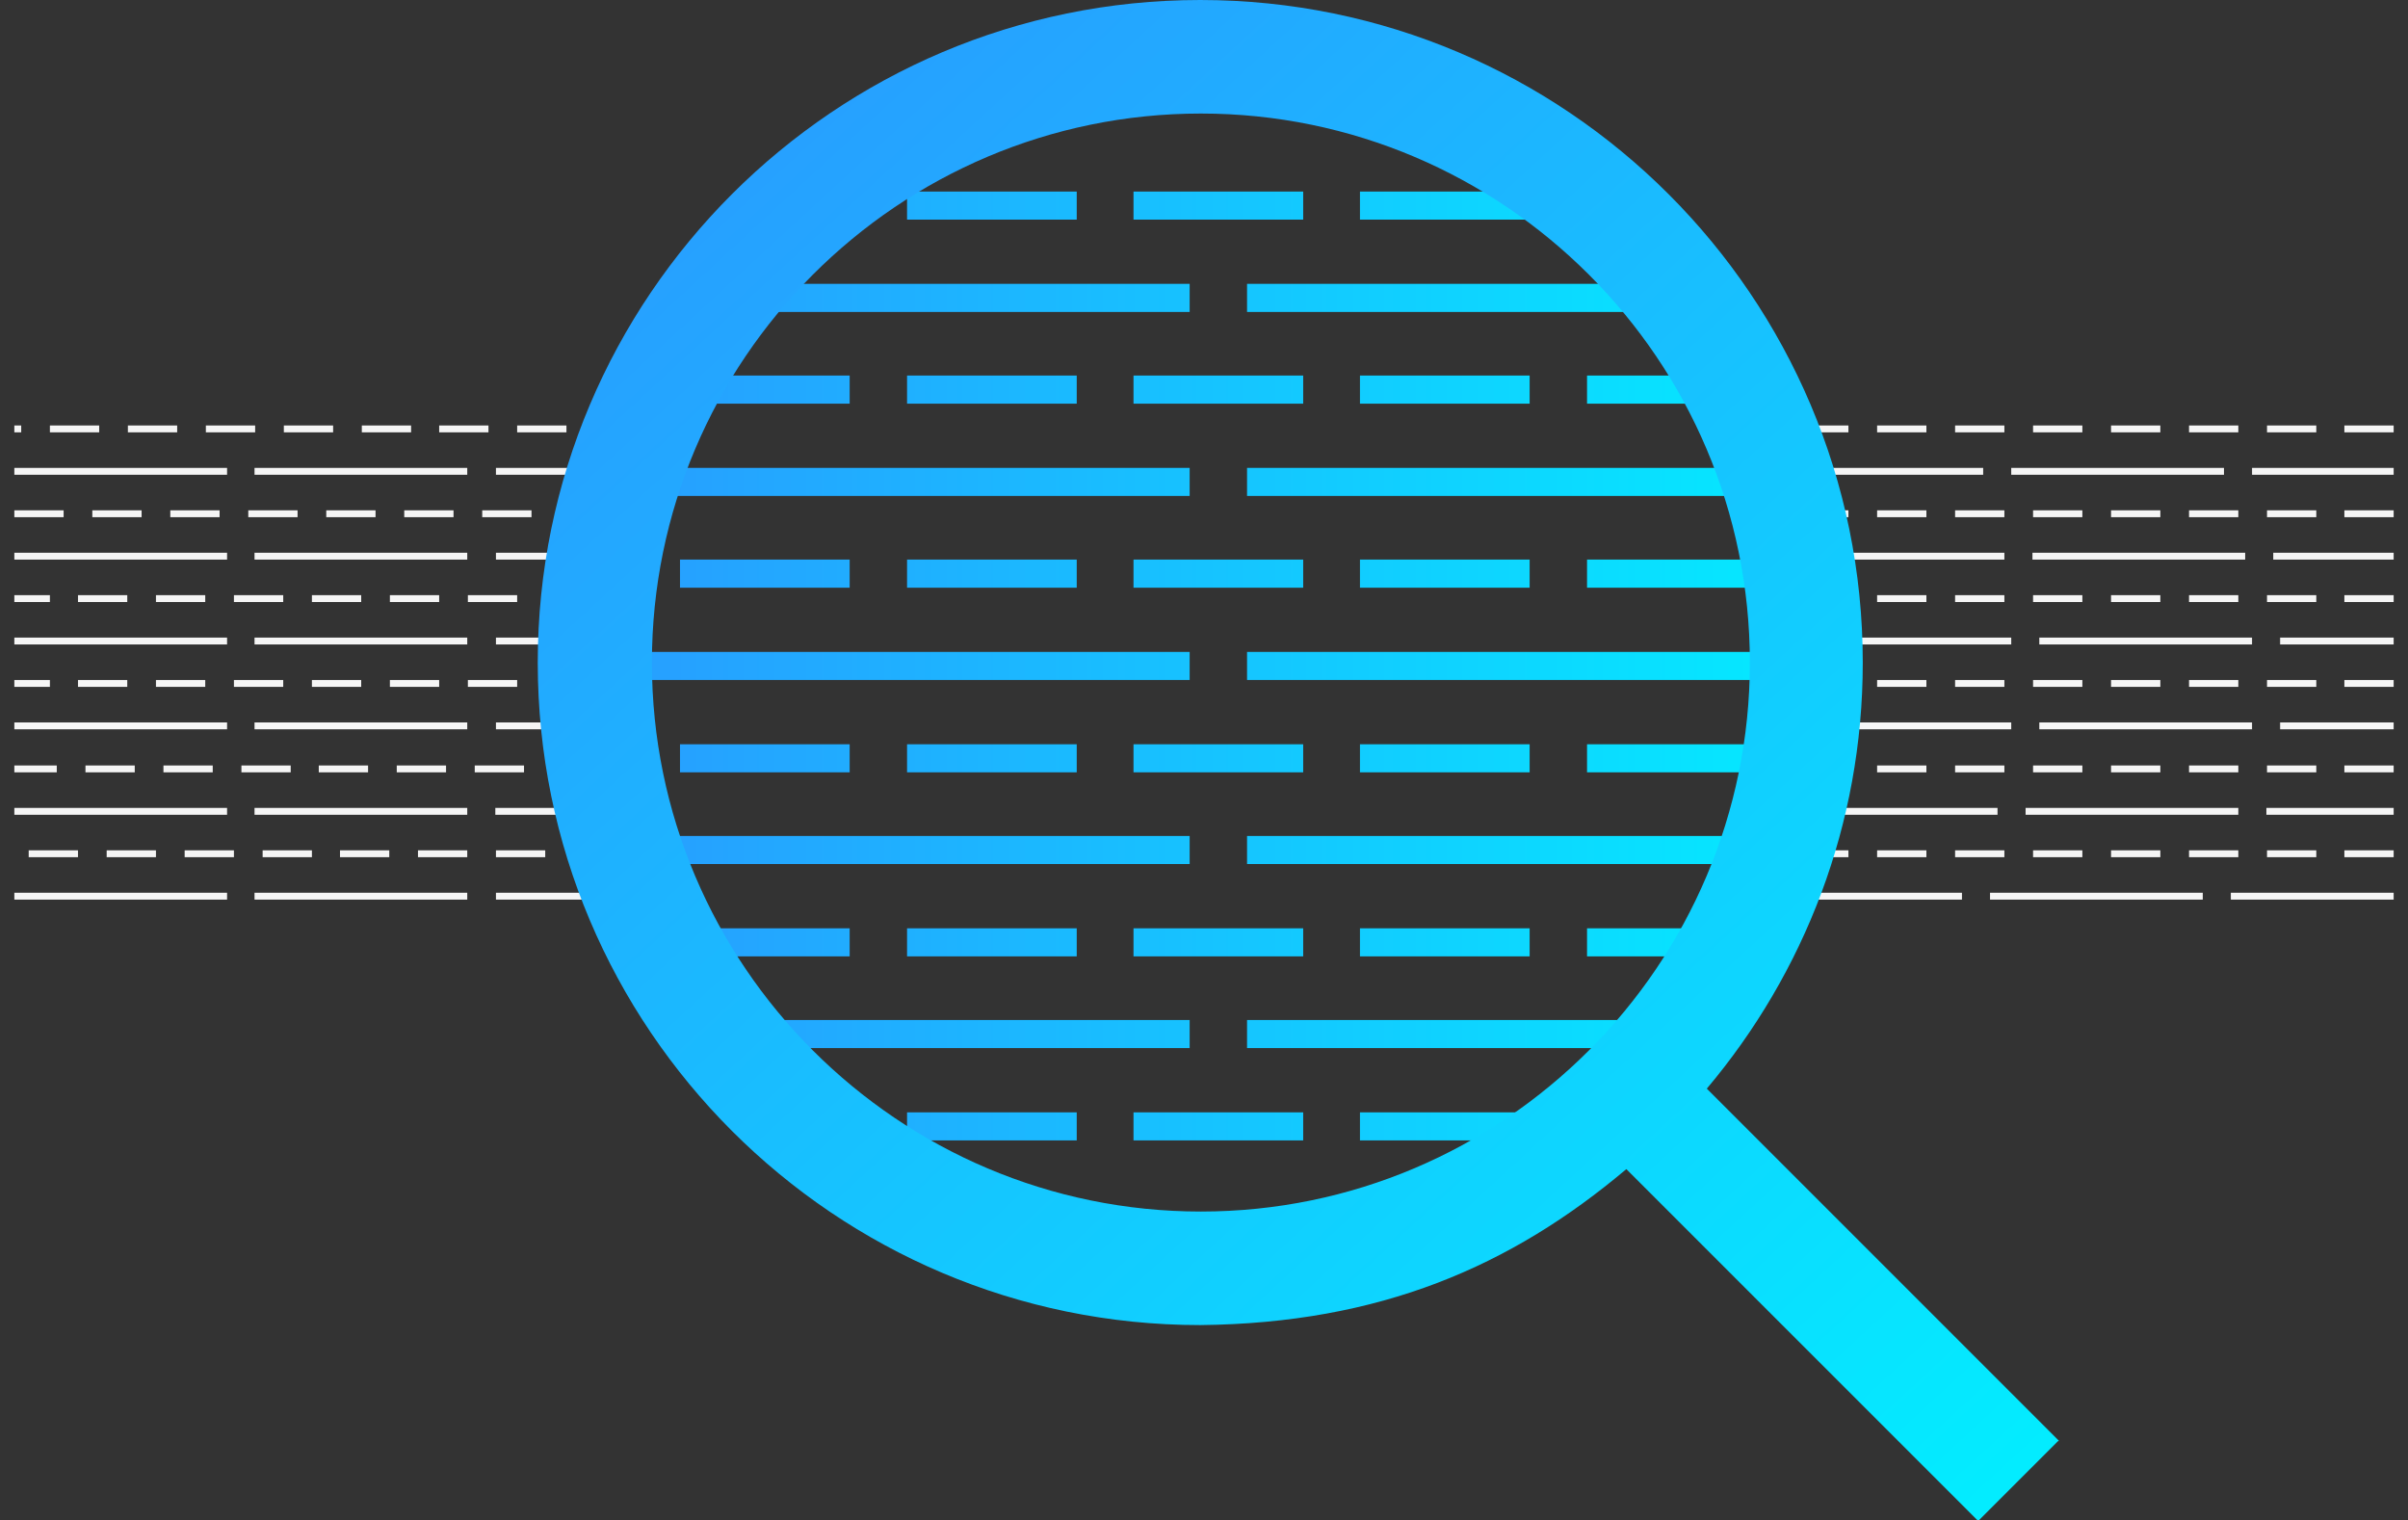
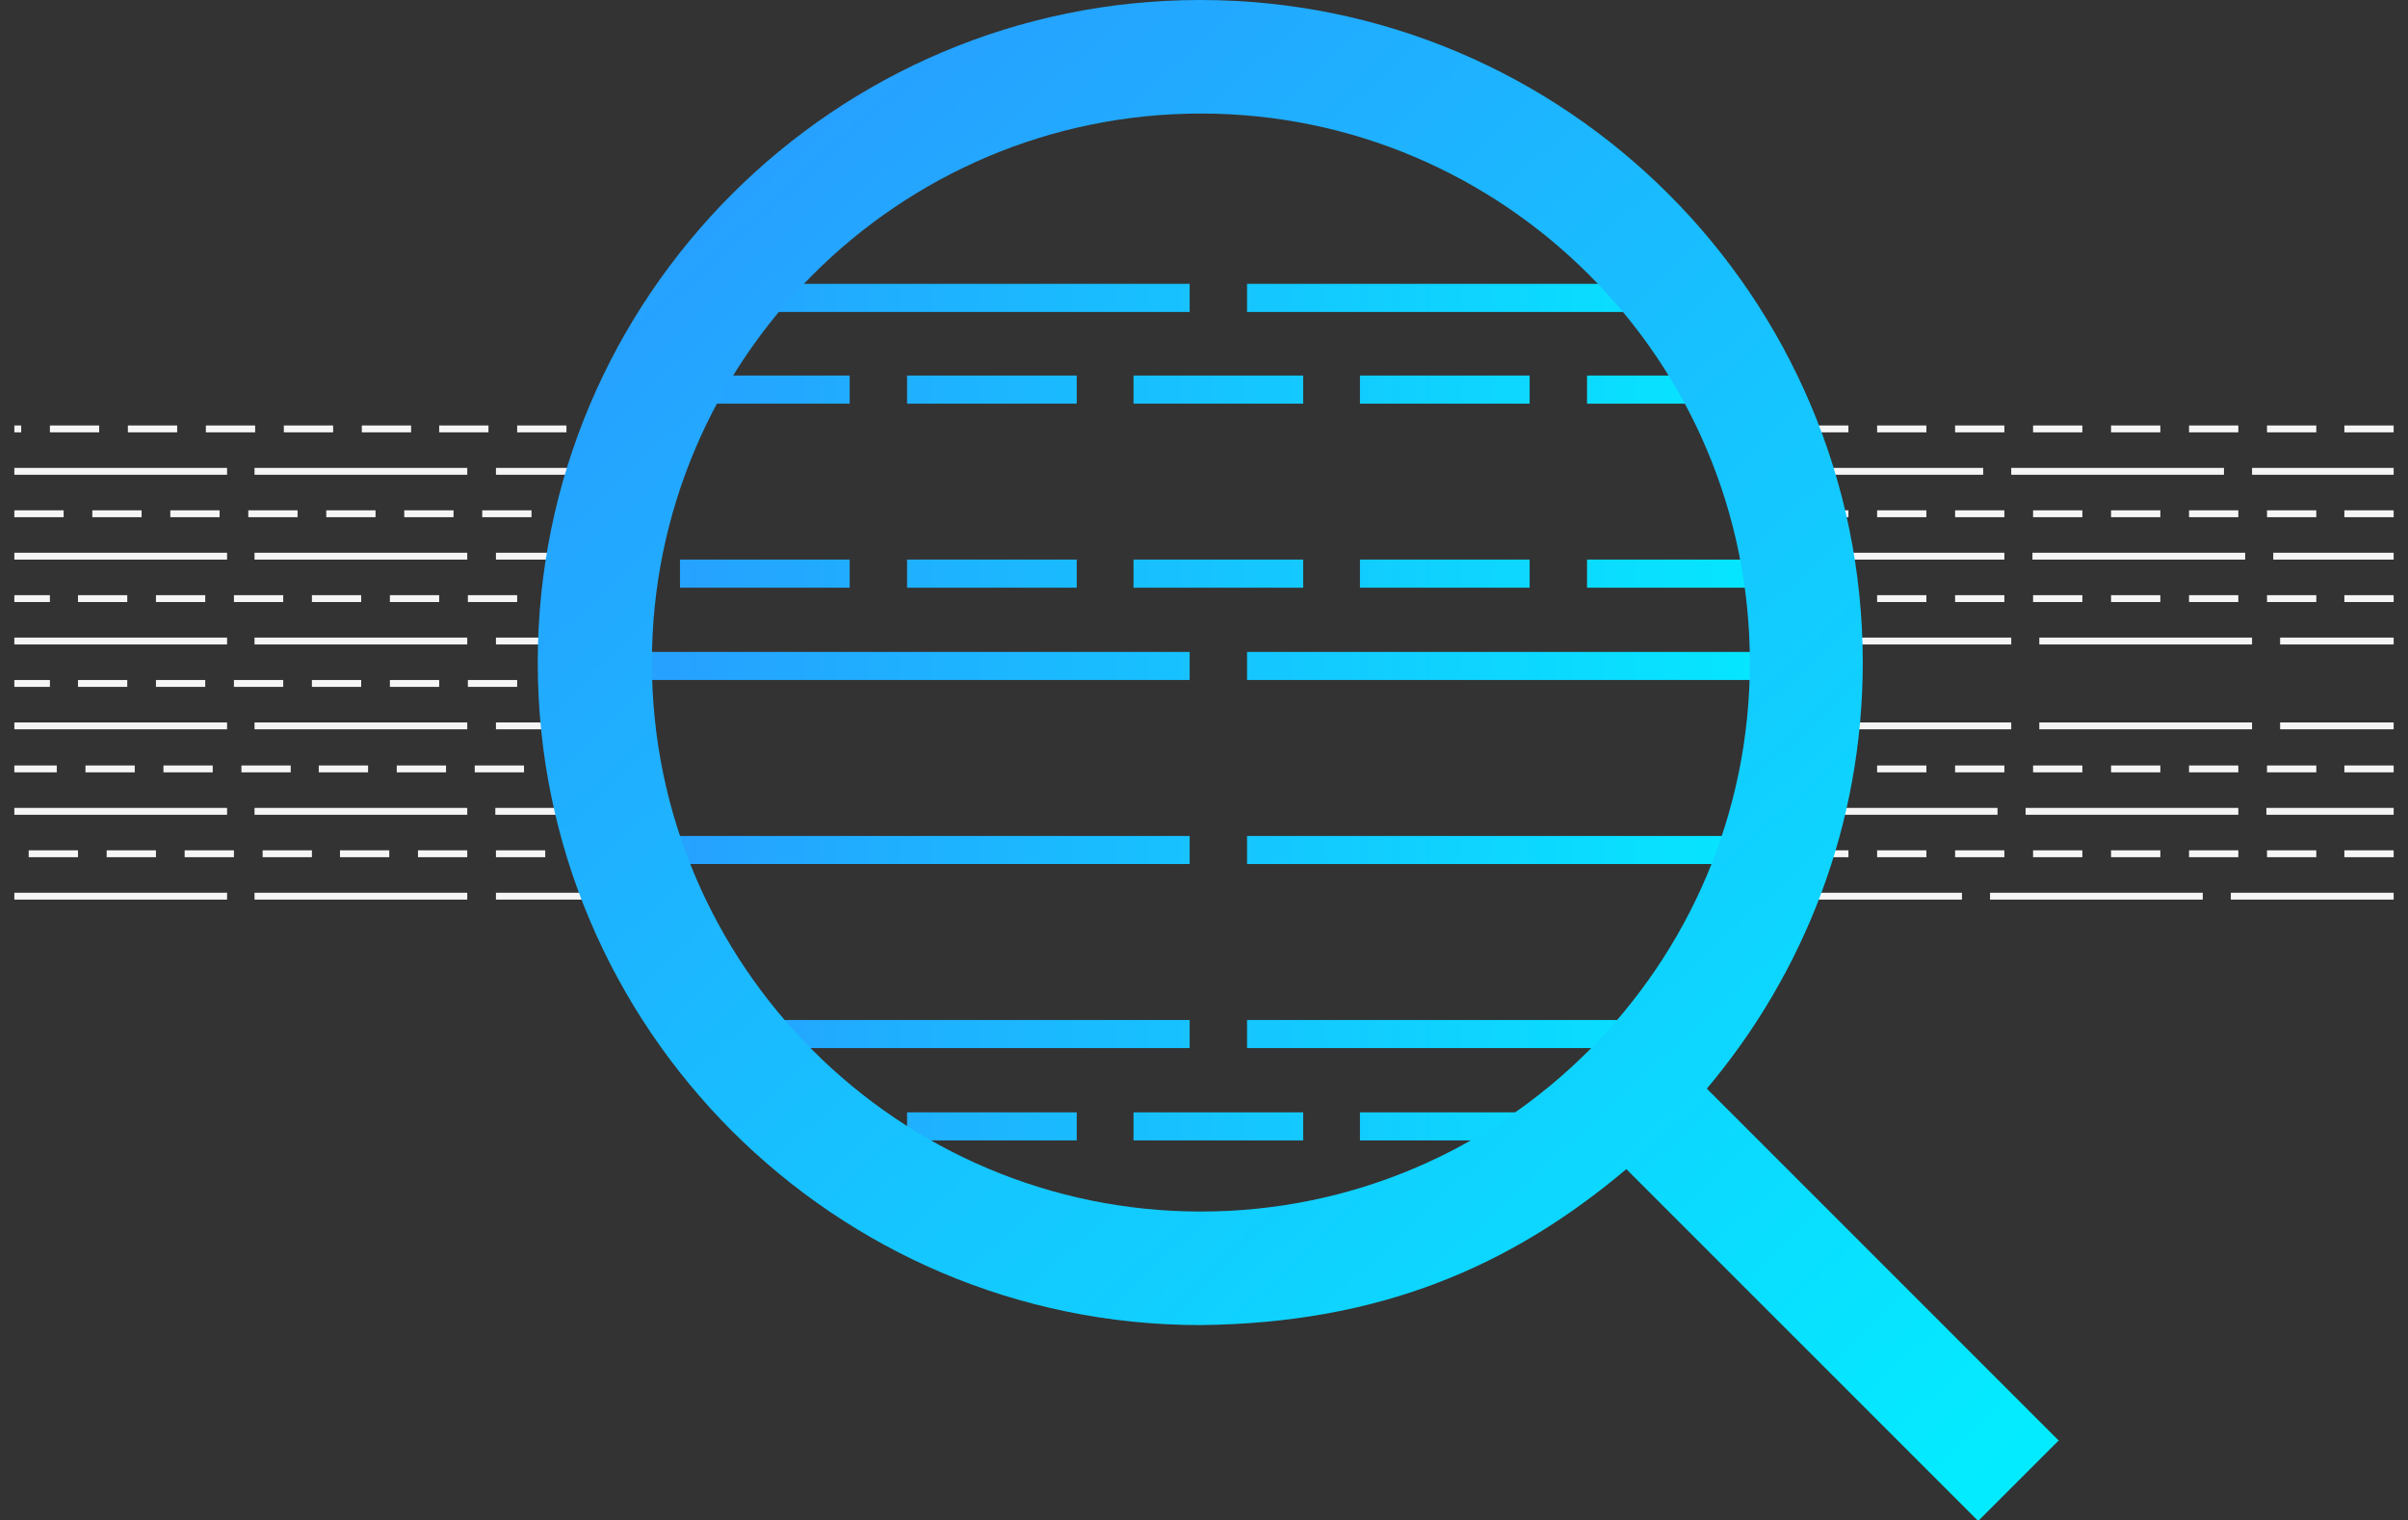
<svg xmlns="http://www.w3.org/2000/svg" id="Group_6252" version="1.1" viewBox="0 0 386 243.7">
  <rect x="0" y="0" width="386" height="243.7" fill="#333333" stroke="none" />
  <defs>
    <style>
      .st0 {
        fill: none;
      }

      .st1 {
        fill: url(#linear-gradient2);
      }

      .st2 {
        fill: url(#linear-gradient1);
      }

      .st3 {
        fill: url(#linear-gradient9);
      }

      .st4 {
        fill: url(#linear-gradient3);
      }

      .st5 {
        fill: url(#linear-gradient6);
      }

      .st6 {
        fill: url(#linear-gradient8);
      }

      .st7 {
        fill: url(#linear-gradient7);
      }

      .st8 {
        fill: url(#linear-gradient5);
      }

      .st9 {
        fill: url(#linear-gradient4);
      }

      .st10 {
        fill: url(#linear-gradient11);
      }

      .st11 {
        fill: url(#linear-gradient10);
      }

      .st12 {
        fill: url(#linear-gradient);
      }

      .st13 {
        fill: #f5f5f5;
      }

      .st14 {
        clip-path: url(#clippath);
      }
    </style>
    <clipPath id="clippath">
      <path class="st0" d="M95.4,106.2c0,53.6,43.5,97.1,97.1,97.1s97.1-43.5,97.1-97.1S246.1,9.1,192.5,9.1s-97.1,43.5-97.1,97.1h0Z" />
    </clipPath>
    <linearGradient id="linear-gradient" x1="295.8" y1="213" x2="107.9" y2="213" gradientTransform="translate(0 246) scale(1 -1)" gradientUnits="userSpaceOnUse">
      <stop offset="0" stop-color="#03ecff" />
      <stop offset="1" stop-color="#26a1ff" />
    </linearGradient>
    <linearGradient id="linear-gradient1" x1="295.8" y1="198.2" x2="107.9" y2="198.2" gradientTransform="translate(0 246) scale(1 -1)" gradientUnits="userSpaceOnUse">
      <stop offset="0" stop-color="#03ecff" />
      <stop offset="1" stop-color="#26a1ff" />
    </linearGradient>
    <linearGradient id="linear-gradient2" x1="295.8" y1="183.6" x2="107.9" y2="183.6" gradientTransform="translate(0 246) scale(1 -1)" gradientUnits="userSpaceOnUse">
      <stop offset="0" stop-color="#03ecff" />
      <stop offset="1" stop-color="#26a1ff" />
    </linearGradient>
    <linearGradient id="linear-gradient3" x1="295.8" y1="168.7" x2="107.9" y2="168.7" gradientTransform="translate(0 246) scale(1 -1)" gradientUnits="userSpaceOnUse">
      <stop offset="0" stop-color="#03ecff" />
      <stop offset="1" stop-color="#26a1ff" />
    </linearGradient>
    <linearGradient id="linear-gradient4" x1="295.8" y1="154.1" x2="107.9" y2="154.1" gradientTransform="translate(0 246) scale(1 -1)" gradientUnits="userSpaceOnUse">
      <stop offset="0" stop-color="#03ecff" />
      <stop offset="1" stop-color="#26a1ff" />
    </linearGradient>
    <linearGradient id="linear-gradient5" x1="295.8" y1="139.2" x2="107.9" y2="139.2" gradientTransform="translate(0 246) scale(1 -1)" gradientUnits="userSpaceOnUse">
      <stop offset="0" stop-color="#03ecff" />
      <stop offset="1" stop-color="#26a1ff" />
    </linearGradient>
    <linearGradient id="linear-gradient6" x1="295.8" y1="124.4" x2="107.9" y2="124.4" gradientTransform="translate(0 246) scale(1 -1)" gradientUnits="userSpaceOnUse">
      <stop offset="0" stop-color="#03ecff" />
      <stop offset="1" stop-color="#26a1ff" />
    </linearGradient>
    <linearGradient id="linear-gradient7" x1="295.8" y1="109.7" x2="107.9" y2="109.7" gradientTransform="translate(0 246) scale(1 -1)" gradientUnits="userSpaceOnUse">
      <stop offset="0" stop-color="#03ecff" />
      <stop offset="1" stop-color="#26a1ff" />
    </linearGradient>
    <linearGradient id="linear-gradient8" x1="295.8" y1="94.9" x2="107.9" y2="94.9" gradientTransform="translate(0 246) scale(1 -1)" gradientUnits="userSpaceOnUse">
      <stop offset="0" stop-color="#03ecff" />
      <stop offset="1" stop-color="#26a1ff" />
    </linearGradient>
    <linearGradient id="linear-gradient9" x1="295.8" y1="80.2" x2="107.9" y2="80.2" gradientTransform="translate(0 246) scale(1 -1)" gradientUnits="userSpaceOnUse">
      <stop offset="0" stop-color="#03ecff" />
      <stop offset="1" stop-color="#26a1ff" />
    </linearGradient>
    <linearGradient id="linear-gradient10" x1="295.8" y1="65.4" x2="107.9" y2="65.4" gradientTransform="translate(0 246) scale(1 -1)" gradientUnits="userSpaceOnUse">
      <stop offset="0" stop-color="#03ecff" />
      <stop offset="1" stop-color="#26a1ff" />
    </linearGradient>
    <linearGradient id="linear-gradient11" x1="317" y1="4.5" x2="120.9" y2="217.3" gradientTransform="translate(0 246) scale(1 -1)" gradientUnits="userSpaceOnUse">
      <stop offset="0" stop-color="#03ecff" />
      <stop offset="1" stop-color="#26a1ff" />
    </linearGradient>
  </defs>
  <rect class="st0" width="386" height="243.7" />
  <g class="st14">
    <g>
-       <path class="st12" d="M386,35.2h-22.7v-4.5h22.7v4.5ZM354.2,35.2h-27.2v-4.5h27.2v4.5ZM317.9,35.2h-27.2v-4.5h27.2v4.5ZM281.6,35.2h-27.2v-4.5h27.2v4.5ZM245.2,35.2h-27.2v-4.5h27.2v4.5ZM208.9,35.2h-27.2v-4.5h27.2v4.5ZM172.6,35.2h-27.2v-4.5h27.2v4.5ZM136.2,35.2h-27.2v-4.5h27.2v4.5ZM99.9,35.2h-27.2v-4.5h27.2s0,4.5,0,4.5ZM63.6,35.2h-27.2v-4.5h27.2v4.5ZM27.2,35.2H0v-4.5h27.2v4.5Z" />
      <path class="st2" d="M386,50h-86.3v-4.5h86.3v4.5ZM290.7,50h-90.8v-4.5h90.8v4.5ZM190.7,50h-90.8v-4.5h90.8v4.5ZM90.8,50H0v-4.5h90.8v4.5Z" />
      <path class="st1" d="M386,64.7h-22.7v-4.5h22.7v4.5ZM354.2,64.7h-27.2v-4.5h27.2v4.5ZM317.9,64.7h-27.2v-4.5h27.2v4.5ZM281.6,64.7h-27.2v-4.5h27.2v4.5ZM245.2,64.7h-27.2v-4.5h27.2v4.5ZM208.9,64.7h-27.2v-4.5h27.2v4.5ZM172.6,64.7h-27.2v-4.5h27.2v4.5ZM136.2,64.7h-27.2v-4.5h27.2v4.5ZM99.9,64.7h-27.2v-4.5h27.2s0,4.5,0,4.5ZM63.6,64.7h-27.2v-4.5h27.2v4.5ZM27.2,64.7H0v-4.5h27.2v4.5Z" />
-       <path class="st4" d="M386,79.5h-86.3v-4.5h86.3v4.5ZM290.7,79.5h-90.8v-4.5h90.8v4.5ZM190.7,79.5h-90.8v-4.5h90.8v4.5ZM90.8,79.5H0v-4.5h90.8v4.5Z" />
      <path class="st9" d="M386,94.2h-22.7v-4.5h22.7v4.5ZM354.2,94.2h-27.2v-4.5h27.2v4.5ZM317.9,94.2h-27.2v-4.5h27.2v4.5ZM281.6,94.2h-27.2v-4.5h27.2v4.5ZM245.2,94.2h-27.2v-4.5h27.2v4.5ZM208.9,94.2h-27.2v-4.5h27.2v4.5ZM172.6,94.2h-27.2v-4.5h27.2v4.5ZM136.2,94.2h-27.2v-4.5h27.2v4.5ZM99.9,94.2h-27.2v-4.5h27.2s0,4.5,0,4.5ZM63.6,94.2h-27.2v-4.5h27.2v4.5ZM27.2,94.2H0v-4.5h27.2v4.5Z" />
      <path class="st8" d="M386,109h-86.3v-4.5h86.3v4.5ZM290.7,109h-90.8v-4.5h90.8v4.5ZM190.7,109h-90.8v-4.5h90.8v4.5ZM90.8,109H0v-4.5h90.8v4.5Z" />
-       <path class="st5" d="M386,123.8h-22.7v-4.5h22.7v4.5ZM354.2,123.8h-27.2v-4.5h27.2v4.5ZM317.9,123.8h-27.2v-4.5h27.2v4.5ZM281.6,123.8h-27.2v-4.5h27.2v4.5ZM245.2,123.8h-27.2v-4.5h27.2v4.5ZM208.9,123.8h-27.2v-4.5h27.2v4.5ZM172.6,123.8h-27.2v-4.5h27.2v4.5ZM136.2,123.8h-27.2v-4.5h27.2v4.5ZM99.9,123.8h-27.2v-4.5h27.2s0,4.5,0,4.5ZM63.6,123.8h-27.2v-4.5h27.2v4.5ZM27.2,123.8H0v-4.5h27.2v4.5Z" />
      <path class="st7" d="M386,138.5h-86.3v-4.5h86.3v4.5ZM290.7,138.5h-90.8v-4.5h90.8v4.5ZM190.7,138.5h-90.8v-4.5h90.8v4.5ZM90.8,138.5H0v-4.5h90.8v4.5Z" />
-       <path class="st6" d="M386,153.3h-22.7v-4.5h22.7v4.5ZM354.2,153.3h-27.2v-4.5h27.2v4.5ZM317.9,153.3h-27.2v-4.5h27.2v4.5ZM281.6,153.3h-27.2v-4.5h27.2v4.5ZM245.2,153.3h-27.2v-4.5h27.2v4.5ZM208.9,153.3h-27.2v-4.5h27.2v4.5ZM172.6,153.3h-27.2v-4.5h27.2v4.5ZM136.2,153.3h-27.2v-4.5h27.2v4.5ZM99.9,153.3h-27.2v-4.5h27.2s0,4.5,0,4.5ZM63.6,153.3h-27.2v-4.5h27.2v4.5ZM27.2,153.3H0v-4.5h27.2v4.5Z" />
      <path class="st3" d="M386,168h-86.3v-4.5h86.3v4.5ZM290.7,168h-90.8v-4.5h90.8v4.5ZM190.7,168h-90.8v-4.5h90.8v4.5ZM90.8,168H0v-4.5h90.8v4.5Z" />
      <path class="st11" d="M386,182.8h-22.7v-4.5h22.7v4.5ZM354.2,182.8h-27.2v-4.5h27.2v4.5ZM317.9,182.8h-27.2v-4.5h27.2v4.5ZM281.6,182.8h-27.2v-4.5h27.2v4.5ZM245.2,182.8h-27.2v-4.5h27.2v4.5ZM208.9,182.8h-27.2v-4.5h27.2v4.5ZM172.6,182.8h-27.2v-4.5h27.2v4.5ZM136.2,182.8h-27.2v-4.5h27.2v4.5ZM99.9,182.8h-27.2v-4.5h27.2s0,4.5,0,4.5ZM63.6,182.8h-27.2v-4.5h27.2v4.5ZM27.2,182.8H0v-4.5h27.2v4.5Z" />
    </g>
  </g>
  <g>
    <g id="Group_6177">
      <g id="Line_1027">
        <path class="st13" d="M103.3,69.3h-7.9v-1.1h7.9v1.1ZM90.8,69.3h-7.9v-1.1h7.9v1.1ZM78.3,69.3h-7.9v-1.1h7.9v1.1ZM65.9,69.3h-7.9v-1.1h7.9v1.1ZM53.4,69.3h-7.9v-1.1h7.9v1.1ZM40.9,69.3h-7.9v-1.1h7.9v1.1ZM28.4,69.3h-7.9v-1.1h7.9v1.1ZM15.9,69.3h-7.9v-1.1h7.9v1.1ZM3.4,69.3h-1.1v-1.1h1.1v1.1Z" />
      </g>
    </g>
    <g id="Group_6180">
      <g id="Line_1028">
        <path class="st13" d="M383.7,69.3h-7.9v-1.1h7.9v1.1ZM371.3,69.3h-7.9v-1.1h7.9v1.1ZM358.8,69.3h-7.9v-1.1h7.9v1.1ZM346.3,69.3h-7.9v-1.1h7.9v1.1ZM333.8,69.3h-7.9v-1.1h7.9v1.1ZM321.3,69.3h-7.9v-1.1h7.9v1.1ZM308.8,69.3h-7.9v-1.1h7.9v1.1ZM296.3,69.3h-7.9v-1.1h7.9v1.1ZM283.8,69.3h-3.4v-1.1h3.4v1.1Z" />
      </g>
    </g>
    <g id="Group_6183">
      <g id="Line_1029">
        <path class="st13" d="M99.9,76.1h-20.4v-1.1h20.4v1.1ZM74.9,76.1h-34.1v-1.1h34.1v1.1ZM36.3,76.1H2.3v-1.1h34.1v1.1h0Z" />
      </g>
    </g>
    <g id="Group_6186">
      <g id="Line_1030">
        <path class="st13" d="M383.7,76.1h-22.7v-1.1h22.7v1.1ZM356.5,76.1h-34.1v-1.1h34.1v1.1ZM317.9,76.1h-34.1v-1.1h34.1v1.1Z" />
      </g>
    </g>
    <g id="Group_6189">
      <g id="Line_1031">
        <path class="st13" d="M383.7,82.9h-7.9v-1.1h7.9v1.1ZM371.3,82.9h-7.9v-1.1h7.9v1.1ZM358.8,82.9h-7.9v-1.1h7.9v1.1ZM346.3,82.9h-7.9v-1.1h7.9v1.1ZM333.8,82.9h-7.9v-1.1h7.9v1.1ZM321.3,82.9h-7.9v-1.1h7.9v1.1ZM308.8,82.9h-7.9v-1.1h7.9v1.1ZM296.3,82.9h-7.9v-1.1h7.9v1.1Z" />
      </g>
    </g>
    <g id="Group_6192">
      <g id="Line_1032">
        <path class="st13" d="M97.6,82.9h-7.9v-1.1h7.9v1.1ZM85.2,82.9h-7.9v-1.1h7.9v1.1ZM72.7,82.9h-7.9v-1.1h7.9v1.1ZM60.2,82.9h-7.9v-1.1h7.9v1.1ZM47.7,82.9h-7.9v-1.1h7.9v1.1ZM35.2,82.9h-7.9v-1.1h7.9v1.1ZM22.7,82.9h-7.9v-1.1h7.9v1.1ZM10.2,82.9H2.3v-1.1h7.9v1.1Z" />
      </g>
    </g>
    <g id="Group_6195">
      <g id="Line_1033">
        <path class="st13" d="M96.5,89.7h-17v-1.1h17v1.1ZM74.9,89.7h-34.1v-1.1h34.1v1.1ZM36.3,89.7H2.3v-1.1h34.1v1.1h0Z" />
      </g>
    </g>
    <g id="Group_6198">
      <g id="Line_1034">
        <path class="st13" d="M383.7,89.7h-19.3v-1.1h19.3v1.1ZM359.9,89.7h-34.1v-1.1h34.1v1.1ZM321.3,89.7h-34.1v-1.1h34.1v1.1Z" />
      </g>
    </g>
    <g id="Group_6201">
      <g id="Line_1035">
        <path class="st13" d="M383.7,96.5h-7.9v-1.1h7.9v1.1ZM371.3,96.5h-7.9v-1.1h7.9v1.1ZM358.8,96.5h-7.9v-1.1h7.9v1.1ZM346.3,96.5h-7.9v-1.1h7.9v1.1ZM333.8,96.5h-7.9v-1.1h7.9v1.1ZM321.3,96.5h-7.9v-1.1h7.9v1.1ZM308.8,96.5h-7.9v-1.1h7.9v1.1ZM296.3,96.5h-7.9v-1.1h7.9v1.1Z" />
      </g>
    </g>
    <g id="Group_6204">
      <g id="Line_1036">
        <path class="st13" d="M95.4,96.5h-7.9v-1.1h7.9v1.1ZM82.9,96.5h-7.9v-1.1h7.9v1.1ZM70.4,96.5h-7.9v-1.1h7.9v1.1ZM57.9,96.5h-7.9v-1.1h7.9v1.1ZM45.4,96.5h-7.9v-1.1h7.9v1.1ZM32.9,96.5h-7.9v-1.1h7.9v1.1ZM20.4,96.5h-7.9v-1.1h7.9v1.1ZM8,96.5H2.3v-1.1h5.7v1.1Z" />
      </g>
    </g>
    <g id="Group_6207">
      <g id="Line_1037">
        <path class="st13" d="M95.4,103.3h-15.9v-1.1h15.9v1.1ZM74.9,103.3h-34.1v-1.1h34.1v1.1ZM36.3,103.3H2.3v-1.1h34.1v1.1h0Z" />
      </g>
    </g>
    <g id="Group_6210">
      <g id="Line_1038">
        <path class="st13" d="M383.7,103.3h-18.2v-1.1h18.2v1.1ZM361,103.3h-34.1v-1.1h34.1v1.1ZM322.4,103.3h-34.1v-1.1h34.1v1.1Z" />
      </g>
    </g>
    <g id="Group_6213">
      <g id="Line_1039">
-         <path class="st13" d="M383.7,110.1h-7.9v-1.1h7.9v1.1ZM371.3,110.1h-7.9v-1.1h7.9v1.1ZM358.8,110.1h-7.9v-1.1h7.9v1.1ZM346.3,110.1h-7.9v-1.1h7.9v1.1ZM333.8,110.1h-7.9v-1.1h7.9v1.1ZM321.3,110.1h-7.9v-1.1h7.9v1.1ZM308.8,110.1h-7.9v-1.1h7.9v1.1ZM296.3,110.1h-7.9v-1.1h7.9v1.1Z" />
-       </g>
+         </g>
    </g>
    <g id="Group_6216">
      <g id="Line_1040">
        <path class="st13" d="M95.4,110.1h-7.9v-1.1h7.9v1.1ZM82.9,110.1h-7.9v-1.1h7.9v1.1ZM70.4,110.1h-7.9v-1.1h7.9v1.1ZM57.9,110.1h-7.9v-1.1h7.9v1.1ZM45.4,110.1h-7.9v-1.1h7.9v1.1ZM32.9,110.1h-7.9v-1.1h7.9v1.1ZM20.4,110.1h-7.9v-1.1h7.9v1.1ZM8,110.1H2.3v-1.1h5.7v1.1Z" />
      </g>
    </g>
    <g id="Group_6219">
      <g id="Line_1041">
        <path class="st13" d="M95.4,116.9h-15.9v-1.1h15.9v1.1ZM74.9,116.9h-34.1v-1.1h34.1v1.1ZM36.3,116.9H2.3v-1.1h34.1v1.1h0Z" />
      </g>
    </g>
    <g id="Group_6222">
      <g id="Line_1042">
        <path class="st13" d="M383.7,116.9h-18.2v-1.1h18.2v1.1ZM361,116.9h-34.1v-1.1h34.1v1.1ZM322.4,116.9h-34.1v-1.1h34.1v1.1Z" />
      </g>
    </g>
    <g id="Group_6225">
      <g id="Line_1043">
        <path class="st13" d="M96.5,123.8h-7.9v-1.1h7.9v1.1ZM84,123.8h-7.9v-1.1h7.9v1.1ZM71.5,123.8h-7.9v-1.1h7.9v1.1ZM59,123.8h-7.9v-1.1h7.9v1.1ZM46.6,123.8h-7.9v-1.1h7.9v1.1ZM34.1,123.8h-7.9v-1.1h7.9v1.1ZM21.6,123.8h-7.9v-1.1h7.9v1.1ZM9.1,123.8H2.3v-1.1h6.8v1.1Z" />
      </g>
    </g>
    <g id="Group_6228">
      <g id="Line_1044">
        <path class="st13" d="M383.7,123.8h-7.9v-1.1h7.9v1.1ZM371.3,123.8h-7.9v-1.1h7.9v1.1ZM358.8,123.8h-7.9v-1.1h7.9v1.1ZM346.3,123.8h-7.9v-1.1h7.9v1.1ZM333.8,123.8h-7.9v-1.1h7.9v1.1ZM321.3,123.8h-7.9v-1.1h7.9v1.1ZM308.8,123.8h-7.9v-1.1h7.9v1.1ZM296.3,123.8h-7.9v-1.1h7.9v1.1Z" />
      </g>
    </g>
    <g id="Group_6231">
      <g id="Line_1045">
        <path class="st13" d="M97.6,130.6h-18.2v-1.1h18.2s0,1.1,0,1.1ZM74.9,130.6h-34.1v-1.1h34.1v1.1ZM36.3,130.6H2.3v-1.1h34.1v1.1h0Z" />
      </g>
    </g>
    <g id="Group_6234">
      <g id="Line_1046">
        <path class="st13" d="M383.7,130.6h-20.4v-1.1h20.4v1.1ZM358.8,130.6h-34.1v-1.1h34.1v1.1ZM320.2,130.6h-34.1v-1.1h34.1v1.1Z" />
      </g>
    </g>
    <g id="Group_6237">
      <g id="Line_1047">
        <path class="st13" d="M383.7,137.4h-7.9v-1.1h7.9v1.1ZM371.3,137.4h-7.9v-1.1h7.9v1.1ZM358.8,137.4h-7.9v-1.1h7.9v1.1ZM346.3,137.4h-7.9v-1.1h7.9v1.1ZM333.8,137.4h-7.9v-1.1h7.9v1.1ZM321.3,137.4h-7.9v-1.1h7.9v1.1ZM308.8,137.4h-7.9v-1.1h7.9v1.1ZM296.3,137.4h-7.9v-1.1h7.9v1.1ZM283.8,137.4h0v-1.1,1.1Z" />
      </g>
    </g>
    <g id="Group_6240">
      <g id="Line_1048">
        <path class="st13" d="M99.9,137.4h-7.9v-1.1h7.9v1.1ZM87.4,137.4h-7.9v-1.1h7.9v1.1ZM74.9,137.4h-7.9v-1.1h7.9v1.1ZM62.4,137.4h-7.9v-1.1h7.9v1.1ZM50,137.4h-7.9v-1.1h7.9v1.1ZM37.5,137.4h-7.9v-1.1h7.9v1.1ZM25,137.4h-7.9v-1.1h7.9v1.1ZM12.5,137.4h-7.9v-1.1h7.9v1.1Z" />
      </g>
    </g>
    <g id="Line_1049">
      <path class="st13" d="M383.7,144.2h-26.1v-1.1h26.1v1.1ZM353.1,144.2h-34.1v-1.1h34.1v1.1ZM314.5,144.2h-34.1v-1.1h34.1v1.1Z" />
    </g>
    <g id="Group_6246">
      <g id="Line_1050">
        <path class="st13" d="M103.3,144.2h-23.8v-1.1h23.8v1.1ZM74.9,144.2h-34.1v-1.1h34.1v1.1ZM36.3,144.2H2.3v-1.1h34.1v1.1h0Z" />
      </g>
    </g>
    <path class="st10" d="M330,230.9l-56.4-56.4c15.6-18.5,25-42.3,25-68.3C298.6,47.6,251,0,192.4,0s-106.2,47.6-106.2,106.2,47.6,106.2,106.2,106.2c28.8-.3,49.8-9.4,68.3-25l56.4,56.4,12.8-12.8h.1ZM104.5,106.2c0-48.5,39.5-88,88-88s88,39.5,88,88-39.5,88-88,88-88-39.5-88-88Z" />
  </g>
</svg>